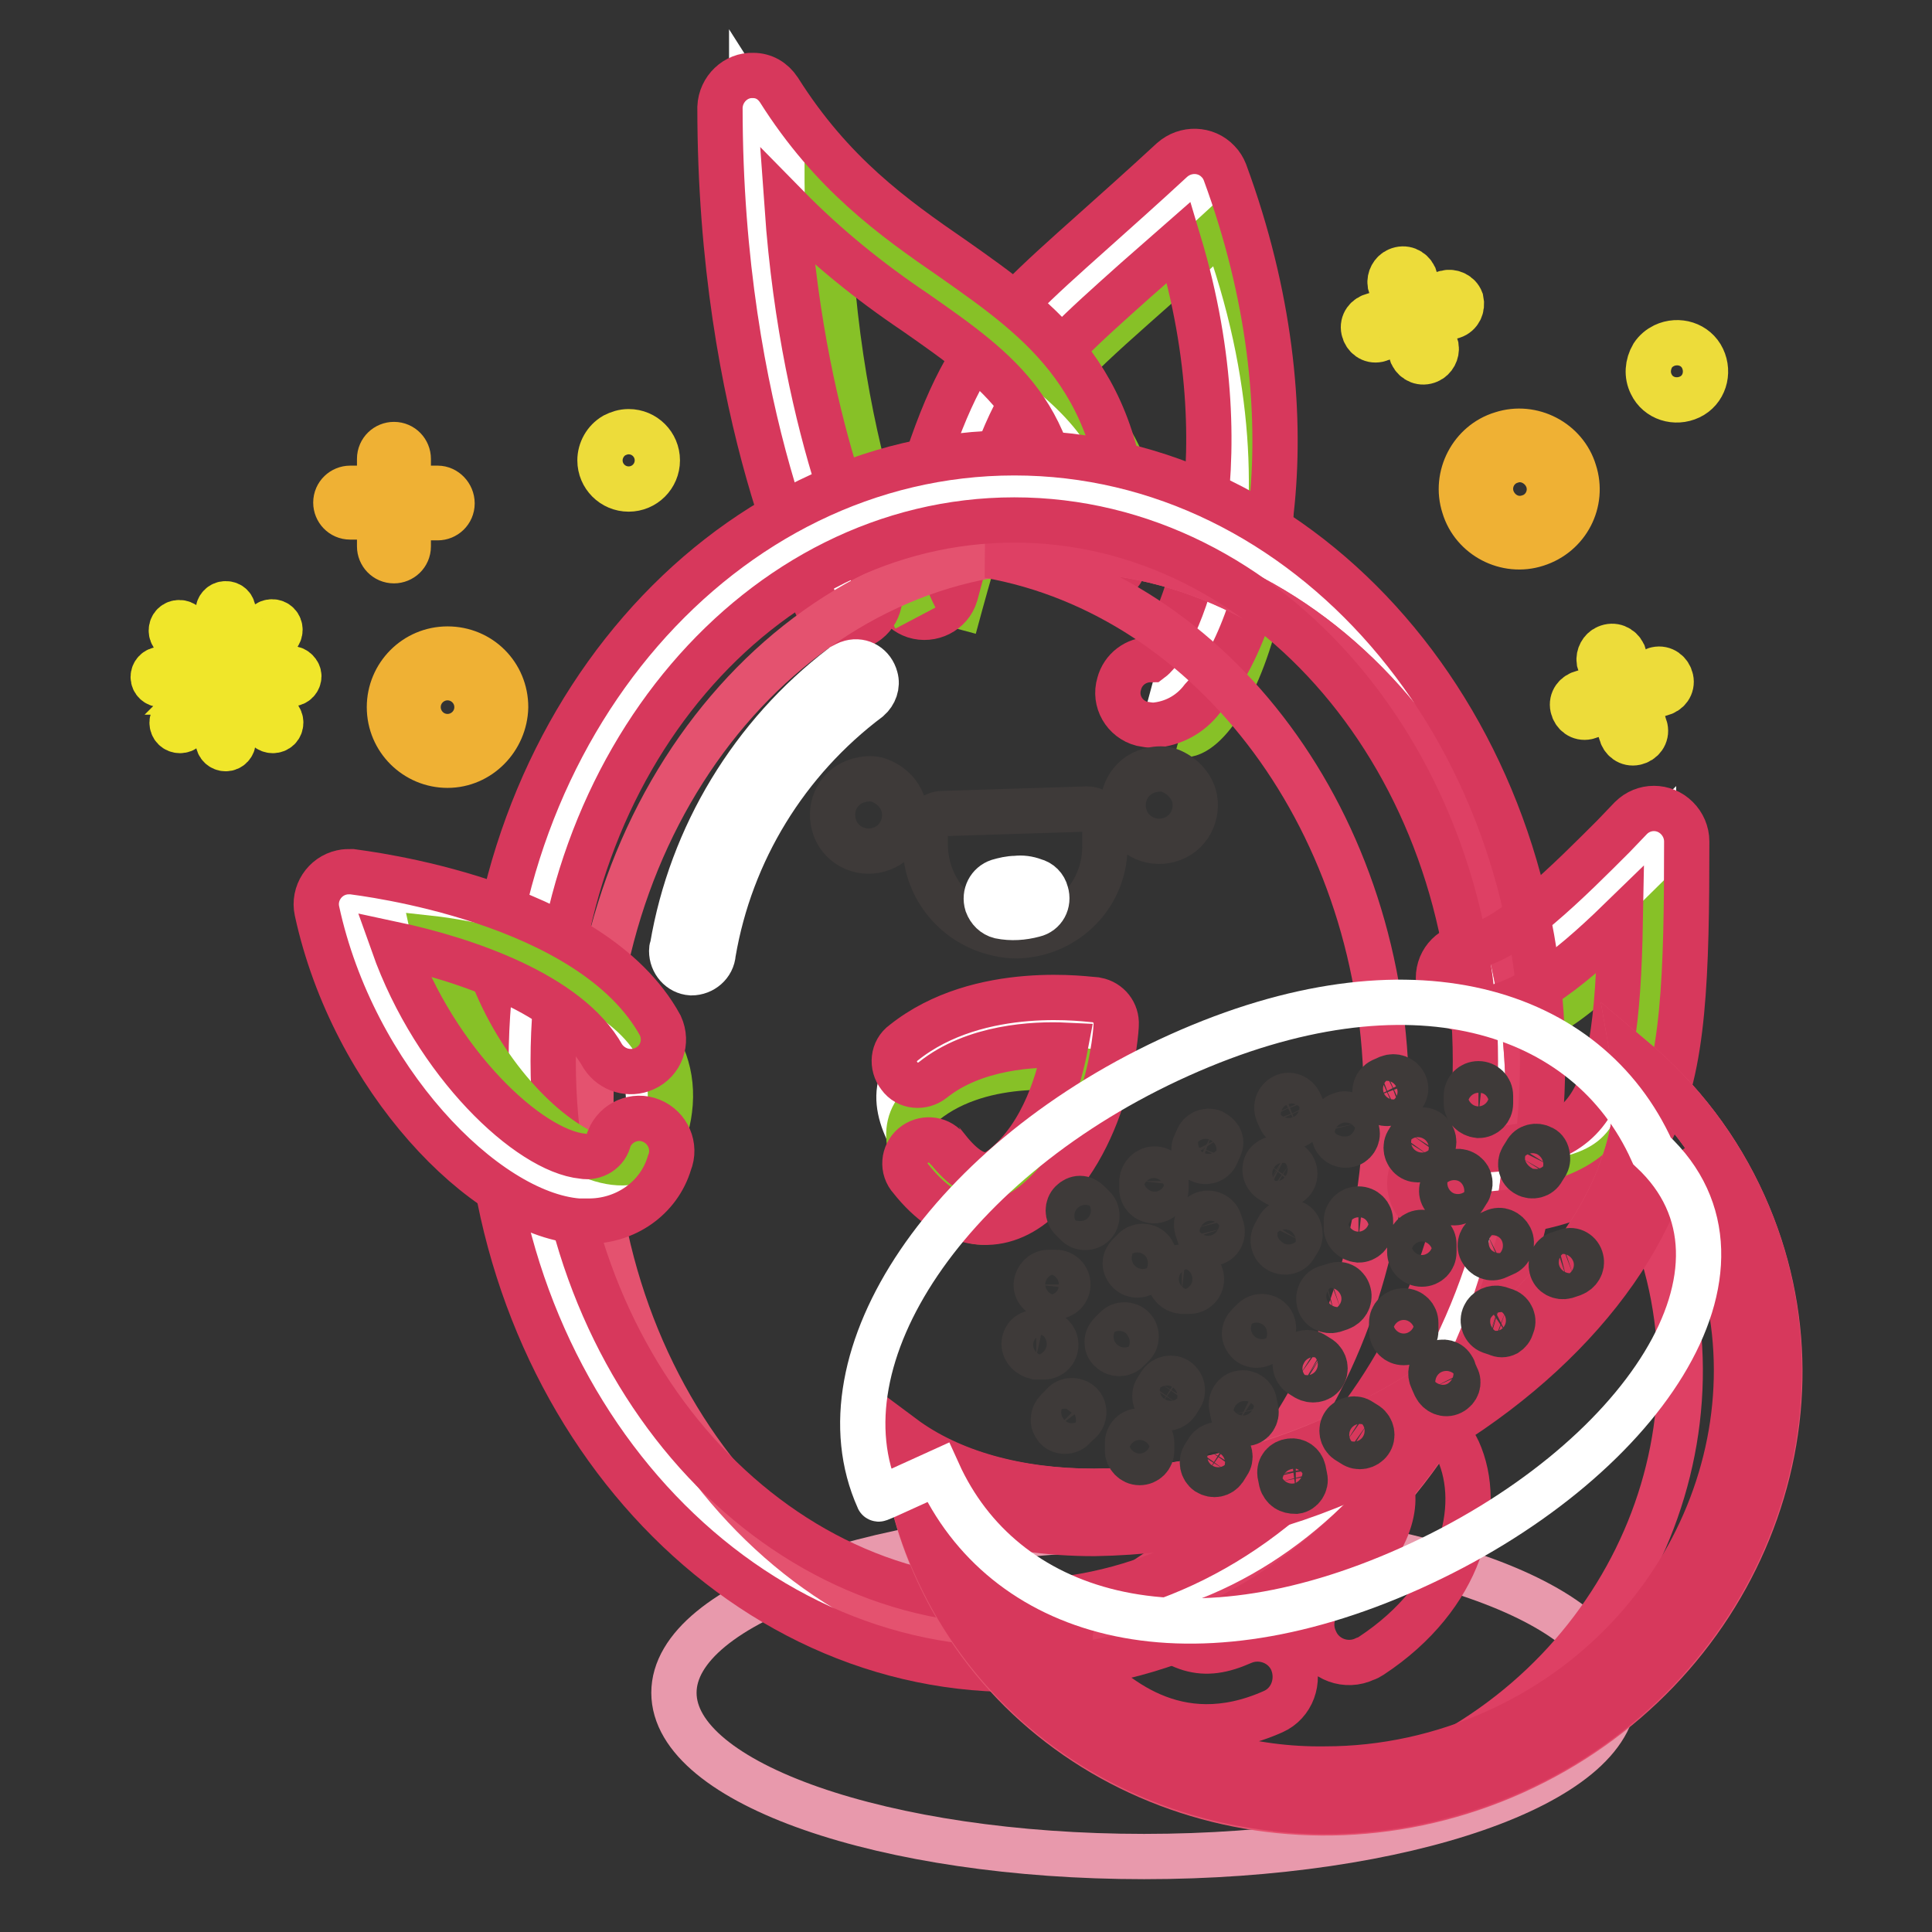
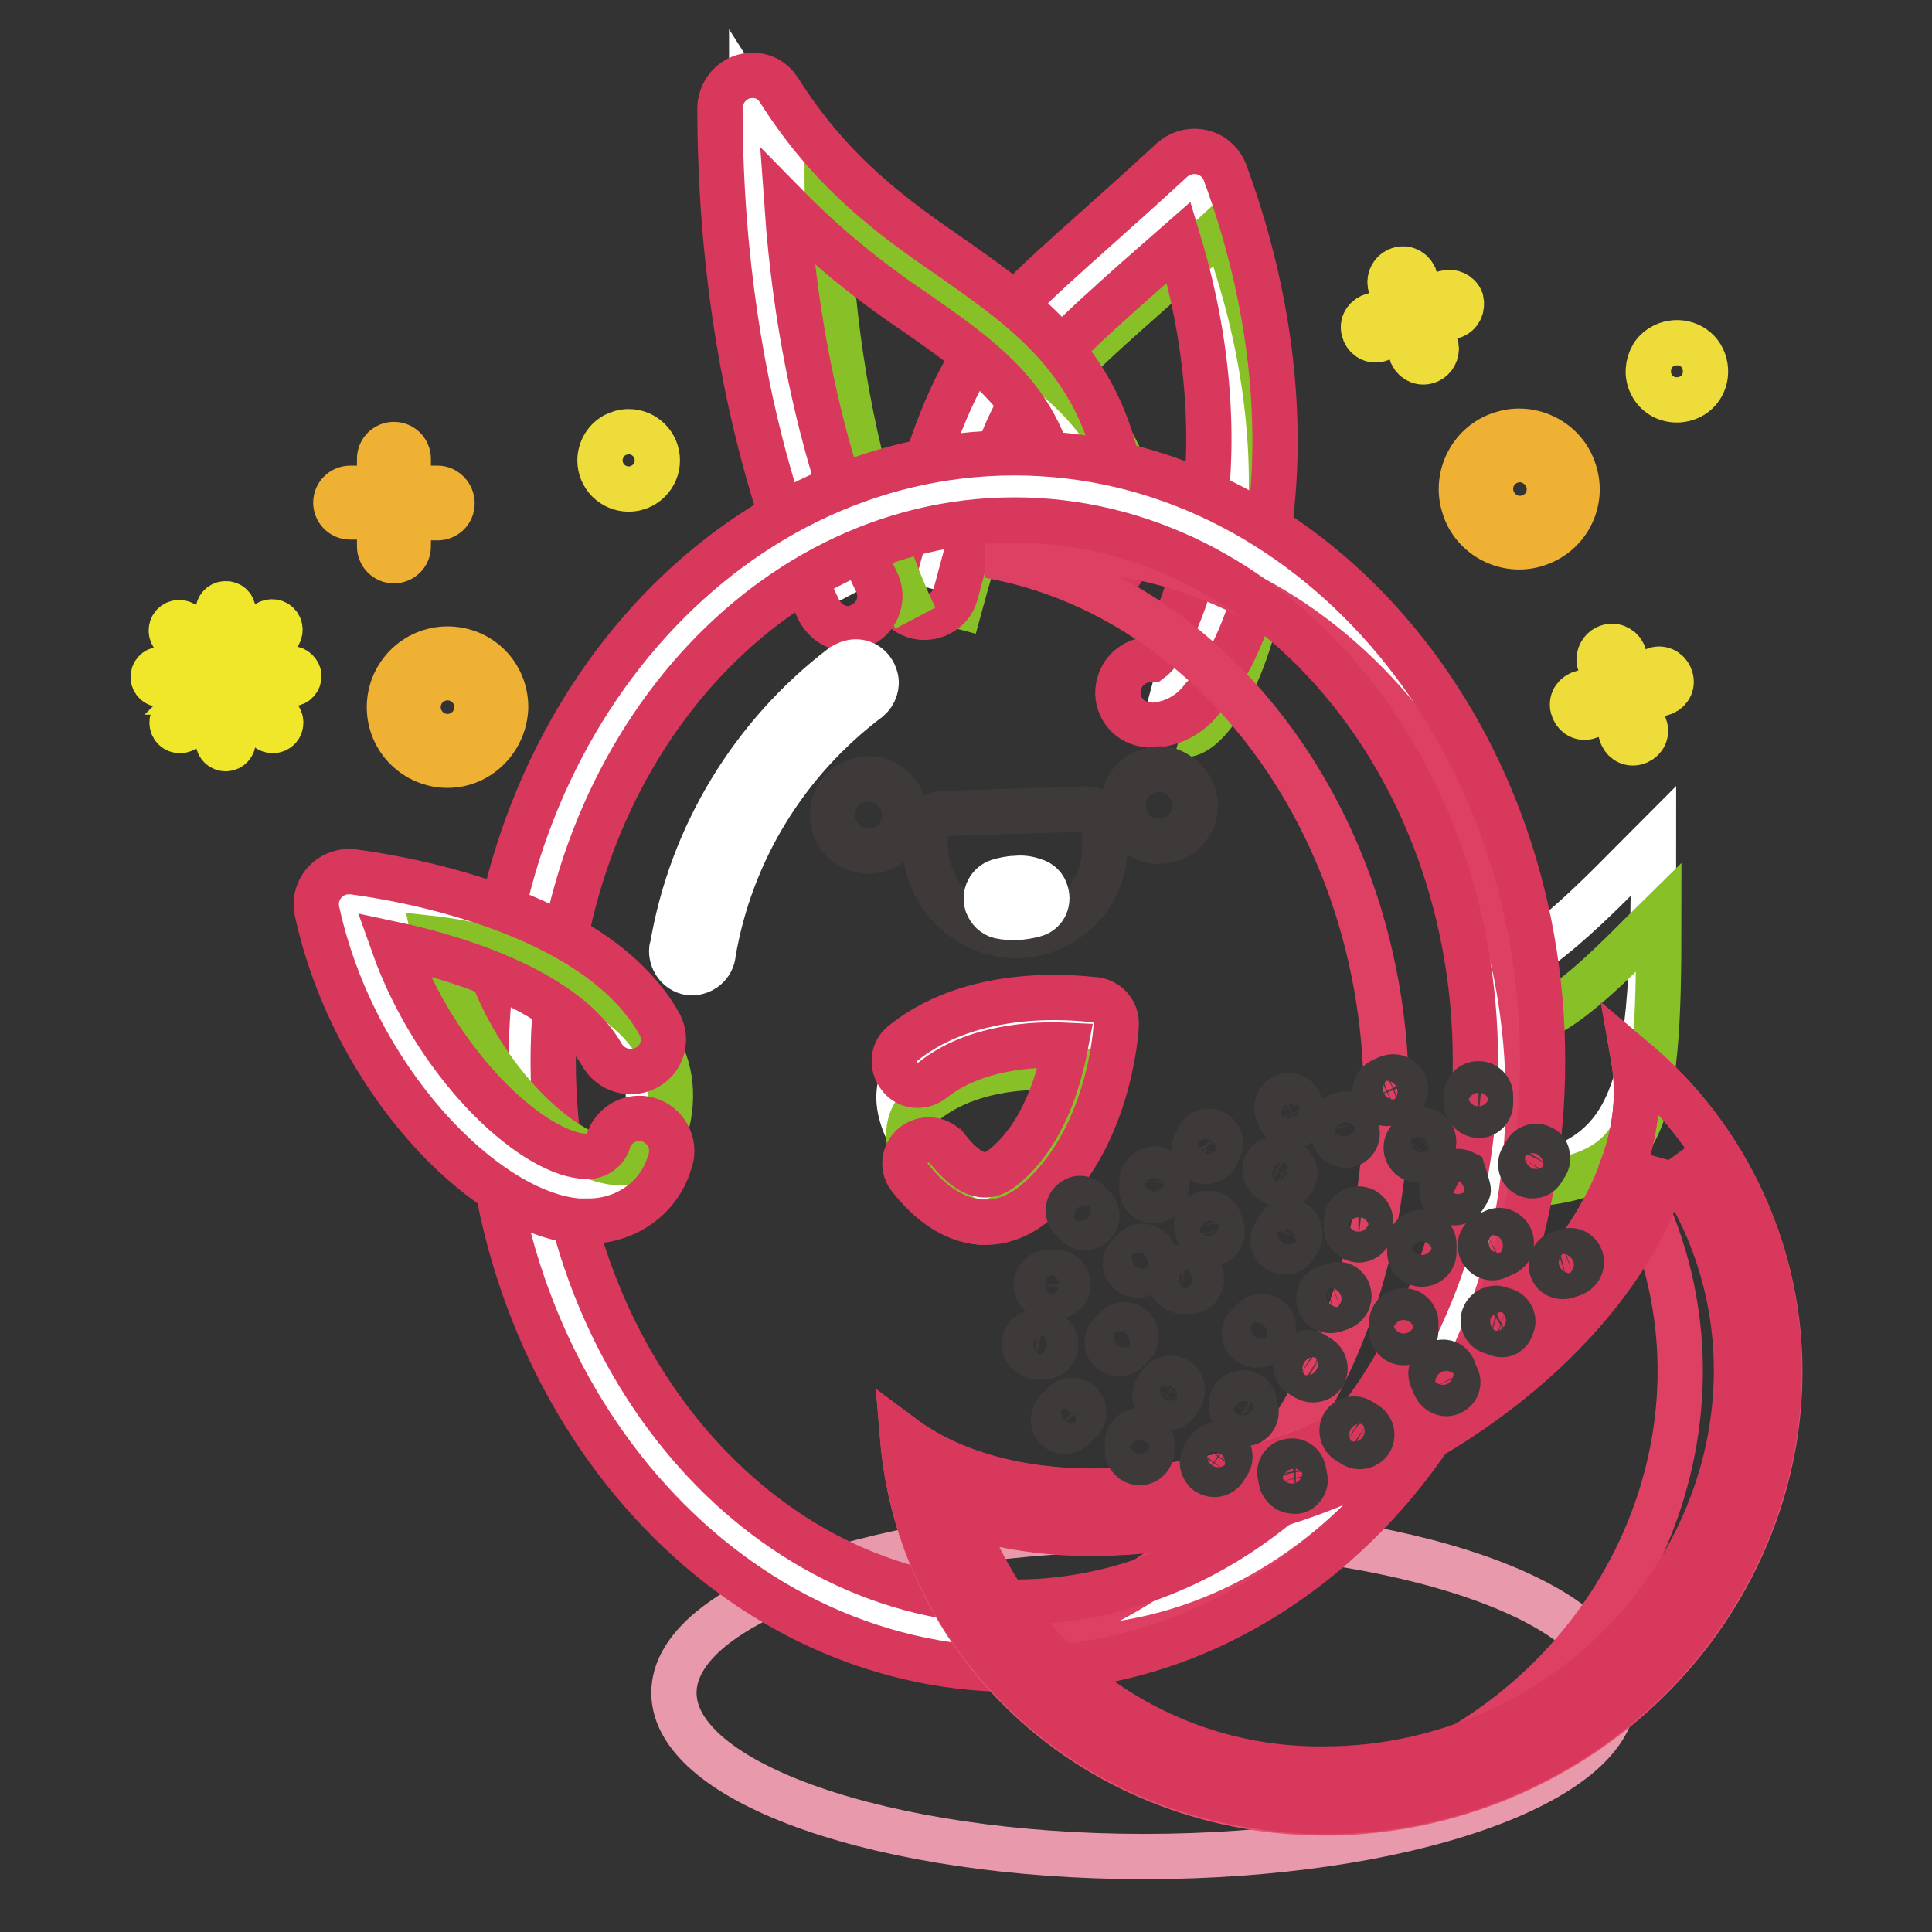
<svg xmlns="http://www.w3.org/2000/svg" version="1.1" x="0px" y="0px" viewBox="0 0 256 256" enable-background="new 0 0 256 256" xml:space="preserve">
  <rect x="0" y="0" width="256" height="256" fill="#333333" stroke="none" />
  <g>
    <path stroke-width="6" fill-opacity="0" stroke="#e899ac" d="M89.3,224.3c0,12,27.9,21.7,62.3,21.7s62.3-9.7,62.3-21.7s-27.9-21.7-62.3-21.7S89.3,212.3,89.3,224.3 L89.3,224.3z" />
    <path stroke-width="6" fill-opacity="0" stroke="#ffffff" d="M152.4,91.7c5.9,1.6,20.4-27.5,5.7-67.3c-25.2,23.3-26.8,19.8-35.8,53.3" />
    <path stroke-width="6" fill-opacity="0" stroke="#87c127" d="M156.4,97.3c5.9,1.6,20.4-27.5,5.7-67.3c-25.2,23.2-26.7,19.8-35.7,53.2" />
    <path stroke-width="6" fill-opacity="0" stroke="#d7385c" d="M152.9,96.1c-0.5,0-1.1-0.1-1.6-0.2c-2.3-0.6-3.7-3-3-5.3c0.5-1.9,2.2-3.2,4.2-3.2c4-3,12.8-25,3.7-55.3 l-5.7,5c-15.1,13.5-16.8,14.9-23.9,41.7c-0.7,2.3-3.2,3.5-5.4,2.8c-2.1-0.7-3.4-2.9-2.9-5c7.8-29.3,10.7-31.8,26.6-46 c2.9-2.6,6.4-5.7,10.4-9.4c1.8-1.6,4.5-1.5,6.1,0.2c0.4,0.4,0.7,0.9,0.9,1.4c12.1,32.8,5.6,60.6-3,69.8 C157.7,94.7,155.4,95.9,152.9,96.1z" />
    <path stroke-width="6" fill-opacity="0" stroke="#ffffff" d="M112.4,79c0,0-12.8-24.2-12.8-64.8c18.4,29,45.5,24.5,45.5,59.1" />
    <path stroke-width="6" fill-opacity="0" stroke="#87c127" d="M121.3,81.9c0,0-11.7-22.2-11.7-59.5c16.9,26.6,41.8,22.5,41.8,54.2" />
    <path stroke-width="6" fill-opacity="0" stroke="#d7385c" d="M112.4,83.3c-1.6,0-3-0.9-3.8-2.3c-0.5-1-13.2-25.6-13.2-66.8c0.1-2.4,2.1-4.3,4.4-4.2 c1.4,0,2.6,0.7,3.4,1.9c7,11.1,15.1,16.9,23.1,22.4c11.8,8.3,23,16.2,23,39c0,2.4-1.9,4.3-4.3,4.3c-2.4,0-4.3-1.9-4.3-4.3 c0-18.3-8.1-24-19.4-31.9c-6.1-4.1-11.8-8.7-17-14c2.2,31.1,11.7,49.4,11.8,49.6c1.1,2.1,0.3,4.7-1.9,5.8c0,0,0,0,0,0 C113.7,83.1,113.1,83.3,112.4,83.3L112.4,83.3z" />
    <path stroke-width="6" fill-opacity="0" stroke="#ffffff" d="M194.9,129.5c7.1,0,17.3-11.2,24.2-18.1c0,36.3-1.7,45.4-28.1,45.4" />
    <path stroke-width="6" fill-opacity="0" stroke="#87c127" d="M200.8,135.7c5.5,0,13.5-8.8,19-14.2c0,28.4-1.3,35.6-22,35.6" />
    <path stroke-width="6" fill-opacity="0" stroke="#ffffff" d="M68.8,140.6c0,42.1,29.3,76.2,65.5,76.2c36.2,0,65.6-34.1,65.6-76.2c0,0,0,0,0,0 c0-42.1-29.4-76.2-65.6-76.2C98.2,64.5,68.8,98.6,68.8,140.6L68.8,140.6z" />
-     <path stroke-width="6" fill-opacity="0" stroke="#e4526f" d="M78.3,145.7c0,40.2,27.8,72.9,62.1,72.9c34.3,0,62.1-32.6,62.1-72.9c0-40.3-27.8-72.9-62.1-72.9 C106.1,72.8,78.3,105.4,78.3,145.7z" />
    <path stroke-width="6" fill-opacity="0" stroke="#de4064" d="M140.4,72.8c-3.2,0-6.3,0.3-9.4,0.8c29.8,5.3,52.7,35.6,52.7,72c0,36.5-22.8,66.7-52.7,72 c3.1,0.6,6.3,0.8,9.4,0.8c34.3,0,62.1-32.6,62.1-72.9C202.5,105.4,174.7,72.8,140.4,72.8z" />
    <path stroke-width="6" fill-opacity="0" stroke="#d7385c" d="M134.4,221.2c-38.6,0-70-36.2-70-80.6S95.7,60,134.4,60c38.7,0,70,36.2,70,80.6S173.1,221.2,134.4,221.2z  M134.4,68.9c-33.7,0-61.1,32.2-61.1,71.7c0,39.5,27.4,71.7,61.1,71.7c33.7,0,61.1-32.2,61.1-71.7 C195.5,101.1,168.1,68.9,134.4,68.9L134.4,68.9z" />
    <path stroke-width="6" fill-opacity="0" stroke="#ffffff" d="M46.3,119.8c6.5,30.4,37.9,50.9,39.6,27.7C87.6,124.3,46.3,119.8,46.3,119.8z" />
    <path stroke-width="6" fill-opacity="0" stroke="#87c127" d="M57.6,124.4c5.1,23.9,29.8,40.1,31.2,21.8C90.1,128,57.6,124.4,57.6,124.4z" />
-     <path stroke-width="6" fill-opacity="0" stroke="#d7385c" d="M191.1,161.1c-2.4,0-4.3-1.9-4.3-4.3c0-2.4,1.9-4.3,4.3-4.3c0,0,0,0,0,0c19.3,0,23.1-3.1,23.6-30.6 c-7.3,7.1-13.7,12-19.8,12c-2.4,0-4.3-1.9-4.3-4.3c0-2.4,1.9-4.3,4.3-4.3l0,0c4.5,0,13.5-9.1,18.9-14.5l2.3-2.4 c1.7-1.7,4.4-1.7,6.1,0c0.8,0.8,1.3,1.9,1.3,3.1C223.5,146.7,222.2,161.1,191.1,161.1z" />
    <path stroke-width="6" fill-opacity="0" stroke="#ffffff" d="M134.8,157c9.1-7.3,9.8-21.5,9.8-21.5s-14-2.3-23.1,5c-4.4,3.6-2,9.2,1.5,13.6 C126.7,158.6,130.7,160.4,134.8,157z" />
    <path stroke-width="6" fill-opacity="0" stroke="#87c127" d="M134,160.4c7.9-6.4,8.6-18.7,8.6-18.7s-12.2-2-20.1,4.4c-3.8,3.1-1.8,8,1.3,11.9 C126.9,161.8,130.5,163.3,134,160.4z" />
    <path stroke-width="6" fill-opacity="0" stroke="#d7385c" d="M120.7,156.2c-1.2-1.3-1-3.3,0.3-4.4s3.3-1,4.4,0.3c0.1,0.1,0.1,0.2,0.2,0.2c4,5,6.2,3.2,7.3,2.4 c5.5-4.4,7.5-12,8.3-16.2c-4.2-0.2-12.1,0.2-17.6,4.6c-1.4,1.1-3.4,0.9-4.4-0.5c-1.1-1.4-0.9-3.4,0.5-4.4c10.1-8.1,25-5.7,25.6-5.7 c1.6,0.3,2.7,1.7,2.6,3.3c0,0.6-0.9,15.7-11,23.8C131.7,163.7,125.6,162.4,120.7,156.2z M77.8,161.8h-1.2 c-12.4-1-29.8-18.9-34.6-41.1c-0.5-2.3,1-4.6,3.3-5.1c0.4-0.1,0.9-0.1,1.3-0.1c1.3,0.2,31.8,3.7,40.9,20.4c1,2.2,0.1,4.7-2.1,5.7 c-2,0.9-4.3,0.2-5.5-1.6c-4.6-8.3-18.4-12.9-27.8-14.9c5.6,15.8,18,27.4,25.1,28.1c1.6,0.3,3.2-0.7,3.5-2.3 c0.9-2.2,3.4-3.3,5.6-2.4c2.2,0.9,3.3,3.4,2.4,5.6C87.3,158.8,82.8,161.9,77.8,161.8L77.8,161.8z" />
    <path stroke-width="6" fill-opacity="0" stroke="#3e3a39" d="M119.7,106.7c0.7,2.5-0.7,5.2-3.3,5.9c-2.5,0.7-5.2-0.7-5.9-3.3s0.7-5.2,3.3-5.9c0.8-0.2,1.6-0.3,2.4-0.1 C117.8,103.8,119.2,105,119.7,106.7z M158.2,105.4c0.7,2.5-0.7,5.2-3.3,5.9c-2.5,0.7-5.2-0.7-5.9-3.3c-0.7-2.5,0.7-5.2,3.3-5.9 c0.8-0.2,1.6-0.3,2.4-0.1C156.3,102.5,157.7,103.8,158.2,105.4z M132.2,123.7c-5.5-1.2-9.5-6-9.6-11.6v-1.9c0-1.3,1-2.4,2.3-2.4 c0,0,0,0,0,0l19.1-0.6c1.3,0,2.4,1,2.4,2.3c0,0,0,0,0,0v2.3c0.2,6.6-5,12-11.6,12.2C133.9,124,133,123.9,132.2,123.7z" />
    <path stroke-width="6" fill-opacity="0" stroke="#ffffff" d="M134.6,116.4c-0.8,0-1.6,0.2-2.3,0.4c-1.2,0.4-1.9,1.7-1.5,3c0.3,0.8,0.9,1.4,1.7,1.6 c1.5,0.3,3,0.2,4.5-0.2c1.3-0.3,2-1.6,1.6-2.9c-0.2-0.8-0.8-1.4-1.6-1.6C136.2,116.4,135.4,116.3,134.6,116.4z" />
    <path stroke-width="6" fill-opacity="0" stroke="#eddc3a" d="M218.8,50.9c0.9,1.9,3.2,2.6,5.1,1.7c1.9-0.9,2.6-3.2,1.7-5.1c-0.9-1.9-3.2-2.6-5.1-1.7 c-0.6,0.3-1.1,0.7-1.5,1.3C218.3,48.3,218.2,49.7,218.8,50.9z M191.6,38.8l-3.2,1l-1-3.2c-0.4-0.8-1.3-1.2-2.2-0.8 c-0.7,0.3-1.1,1.1-1,1.8l1,3.2l-3.2,1c-0.9,0.2-1.5,1-1.3,1.9c0.2,0.9,1,1.5,1.9,1.3c0.1,0,0.2-0.1,0.3-0.1l3.2-1.1l1,3.2 c0.4,0.8,1.3,1.2,2.2,0.8c0.7-0.3,1.1-1.1,1-1.8l-1-3.2l3.2-0.9c0.9-0.3,1.3-1.2,1.1-2.1C193.3,39,192.4,38.6,191.6,38.8 L191.6,38.8z M219.3,88.8l-3.2,1l-1-3.2c-0.4-0.8-1.3-1.2-2.2-0.8c-0.7,0.3-1.1,1.1-1,1.8l1,3.2l-3.2,1c-0.9,0.2-1.5,1-1.3,1.9 c0.2,0.9,1,1.5,1.9,1.3c0.1,0,0.2-0.1,0.3-0.1l3.2-1l1,3.2c0.2,0.9,1,1.5,1.9,1.3c0.9-0.2,1.5-1,1.3-1.9c0-0.1-0.1-0.2-0.1-0.3 l-1-3.3l3.2-1c0.9-0.2,1.5-1,1.3-1.9c-0.2-0.9-1-1.5-1.9-1.3C219.5,88.7,219.4,88.7,219.3,88.8L219.3,88.8z" />
    <path stroke-width="6" fill-opacity="0" stroke="#efb134" d="M203.6,72.1c-4,1.3-8.4-1-9.6-5c-1.3-4,1-8.4,5-9.6c4-1.3,8.4,1,9.6,5C209.9,66.5,207.7,70.8,203.6,72.1z  M200.2,61.1c-2,0.6-3.2,2.8-2.5,4.9c0.7,2,2.8,3.2,4.9,2.5c2-0.6,3.2-2.8,2.5-4.9C204.4,61.6,202.2,60.4,200.2,61.1 C200.2,61.1,200.2,61.1,200.2,61.1z" />
    <path stroke-width="6" fill-opacity="0" stroke="#eddc3a" d="M79.5,61c0,2.1,1.7,3.8,3.8,3.8c2.1,0,3.8-1.7,3.8-3.8c0-2.1-1.7-3.8-3.8-3.8c-0.7,0-1.3,0.2-1.9,0.5 C80.2,58.4,79.5,59.7,79.5,61z" />
    <path stroke-width="6" fill-opacity="0" stroke="#efb134" d="M58,64.7h-3.9v-3.9c0-1-0.8-1.9-1.9-1.9c-1,0-1.9,0.8-1.9,1.9v3.9h-3.9c-1,0-1.9,0.8-1.9,1.9 c0,1,0.8,1.9,1.9,1.9h3.9v3.9c0,1,0.8,1.9,1.9,1.9c1,0,1.9-0.8,1.9-1.9v-3.8H58c1,0,1.9-0.8,1.9-1.9C59.9,65.6,59,64.7,58,64.7 L58,64.7z M59.3,101.4c-4.2,0-7.7-3.4-7.7-7.7c0-4.2,3.4-7.7,7.7-7.7s7.7,3.4,7.7,7.7l0,0C66.9,97.9,63.5,101.4,59.3,101.4z  M59.3,89.8c-2.1,0-3.9,1.7-3.9,3.9c0,2.1,1.7,3.9,3.9,3.9c2.1,0,3.9-1.7,3.9-3.9l0,0C63.2,91.5,61.4,89.8,59.3,89.8z" />
    <path stroke-width="6" fill-opacity="0" stroke="#f0e62a" d="M24.5,82.8c-0.4-0.4-1.1-0.4-1.5,0c0,0,0,0,0,0c-0.4,0.4-0.4,1.1,0,1.5l3.4,3.4c0.4,0.4,1.1,0.4,1.5,0 c0.4-0.4,0.4-1.1,0-1.5c0,0,0,0,0,0L24.5,82.8z M33.5,91.7c-0.4-0.4-1.1-0.4-1.5,0c-0.4,0.4-0.4,1.1,0,1.5c0,0,0,0,0,0l3.4,3.3 c0.4,0.4,1.1,0.4,1.5,0c0.4-0.4,0.4-1.1,0-1.5l0,0L33.5,91.7z M32.7,87.9c0.3,0,0.5-0.1,0.7-0.3l3.4-3.4c0.4-0.4,0.4-1.1,0-1.5 c-0.4-0.4-1.1-0.4-1.5,0c0,0,0,0,0,0l-3.4,3.4c-0.4,0.4-0.4,1.1,0,1.5c0,0,0,0,0,0C32.1,87.9,32.4,88,32.7,87.9L32.7,87.9z  M26.5,91.7L23.1,95c-0.4,0.4-0.4,1.1,0,1.5c0.4,0.4,1.1,0.4,1.5,0l0,0l3.3-3.3c0.4-0.4,0.4-1.1,0-1.5s-1.1-0.4-1.5,0H26.5z  M27.1,89.7c0-0.6-0.5-1-1-1h-4.8c-0.6,0-1,0.5-1,1c0,0.6,0.5,1,1,1h4.6c0.6,0,1-0.4,1.1-1c0,0,0,0,0,0H27.1z M38.6,88.6h-4.8 c-0.6,0-1,0.5-1,1s0.5,1,1,1h4.8c0.6,0,1-0.5,1-1S39.1,88.6,38.6,88.6L38.6,88.6z M29.9,80c-0.6,0-1,0.5-1,1v4.7c0,0.6,0.5,1,1,1 c0.6,0,1-0.5,1-1V81C30.9,80.4,30.5,80,29.9,80z M29.9,92.5c-0.6,0-1,0.5-1,1v4.7c0,0.6,0.5,1,1,1c0.6,0,1-0.5,1-1l0,0v-4.7 C31,93,30.5,92.5,29.9,92.5C29.9,92.5,29.9,92.5,29.9,92.5z" />
-     <path stroke-width="6" fill-opacity="0" stroke="#d7385c" d="M180.9,219.8c-2.5,1.2-5.5,0.1-6.6-2.4c-1.1-2.3-0.3-5,1.9-6.4c7.7-5.1,9.3-11.7,7.9-14.7 c-1.1-2.5,0-5.5,2.5-6.6c0,0,0,0,0,0c2.5-1.1,5.5,0,6.6,2.5c0,0,0,0,0,0c3.4,7.5,0.5,19.3-11.5,27.2 C181.4,219.6,181.2,219.7,180.9,219.8L180.9,219.8z M168.7,226.8c-13,5.8-21.4-2.4-25.4-6.3c-2-1.9-2-5.1-0.1-7.1 c1.9-2,5.1-2,7.1-0.1c5.8,5.7,9.1,6.6,14.3,4.3c2.5-1.1,5.5,0,6.6,2.5C172.3,222.7,171.2,225.7,168.7,226.8L168.7,226.8z" />
    <path stroke-width="6" fill-opacity="0" stroke="#e4526f" d="M216.5,140.4c3,17-13,38.1-38.6,49.7c-22.6,10.1-45.7,9.8-58.3,0.4c0.5,6,2,11.9,4.5,17.4 c12.7,28.2,46.9,40.2,76.5,26.9c29.5-13.3,43.2-46.9,30.5-75.1C227.7,152.1,222.7,145.6,216.5,140.4L216.5,140.4z" />
    <path stroke-width="6" fill-opacity="0" stroke="#de4064" d="M231,159.6c-3.3-7.4-8.3-14-14.5-19.2c0.7,4.7,0.3,9.5-1.4,13.9c1,1.7,1.9,3.5,2.8,5.3 c12.7,28.2-1,61.8-30.5,75.1c-5.8,2.6-12,4.3-18.4,5c10.8,1.2,21.7-0.5,31.6-5C230,221.4,243.7,187.7,231,159.6z" />
    <path stroke-width="6" fill-opacity="0" stroke="#d7385c" d="M221.1,153.7c1.9,2.6,3.5,5.3,4.8,8.2c11.3,25.3-1,55.6-27.7,67.6c-7.1,3.2-14.8,4.9-22.6,4.9 c-19.8,0.3-37.9-11.1-46.3-29c-0.7-1.6-1.3-3.1-1.9-4.8c5.7,1.8,11.6,2.6,17.6,2.6c12.2-0.2,24.2-2.9,35.2-8 C201.4,185.6,216.8,169.6,221.1,153.7 M216.5,140.4c3,17-13,38.1-38.6,49.7c-10.3,4.8-21.5,7.4-32.9,7.5c-10.2,0-19.1-2.5-25.4-7.2 c0.5,6,2,11.9,4.5,17.3c9.2,20.4,29.6,32.3,51.4,32.3c8.6,0,17.1-1.9,25-5.4c29.5-13.2,43.2-46.9,30.5-75.1 C227.6,152.1,222.7,145.6,216.5,140.4L216.5,140.4z" />
-     <path stroke-width="6" fill-opacity="0" stroke="#ffffff" d="M124.3,195.1c8.5,18.8,32.1,26.4,62.6,12.7s48.3-40.1,32-55.3c-8.5-18.8-32.1-26.4-62.6-12.7 c-30.5,13.7-48.3,40.1-39.9,58.8C116.4,198.7,116.4,198.7,124.3,195.1z" />
-     <path stroke-width="6" fill-opacity="0" stroke="#3e3a39" d="M199.6,176.7c-0.4,0.2-0.8,0.2-1.2,0l-0.9-0.3c-0.8-0.3-1.2-1.3-0.8-2.1c0.3-0.7,1.2-1.1,1.9-0.9l0.9,0.3 c0.8,0.3,1.2,1.3,0.8,2C200.2,176.2,199.9,176.5,199.6,176.7L199.6,176.7z M199.3,166.1l-0.9,0.4c-0.8,0.4-1.7,0-2.1-0.8 c-0.4-0.8,0-1.7,0.8-2.1l0,0l0.9-0.4c0.8-0.4,1.7,0,2.1,0.8S200.1,165.8,199.3,166.1L199.3,166.1z M192.3,184.5 c-0.8,0.4-1.7,0-2.1-0.8c0,0,0,0,0,0l-0.4-0.9c-0.4-0.8-0.2-1.7,0.6-2.1c0.8-0.4,1.7-0.2,2.1,0.6c0.1,0.1,0.1,0.2,0.1,0.3l0.4,0.9 C193.4,183.2,193.1,184.1,192.3,184.5L192.3,184.5z M178.9,147.9c0.3,0.2,0.6,0.6,0.7,1l0.2,1c0.2,0.8-0.4,1.7-1.2,1.8 c-0.8,0.2-1.7-0.4-1.8-1.2l0,0l-0.2-1c-0.2-0.8,0.4-1.7,1.2-1.8C178.1,147.5,178.6,147.6,178.9,147.9L178.9,147.9z M170.1,153.7 l0.8,0.5c0.7,0.5,0.9,1.5,0.4,2.2c-0.5,0.7-1.5,0.9-2.2,0.4l-0.8-0.5c-0.7-0.5-0.9-1.5-0.4-2.2 C168.4,153.5,169.3,153.3,170.1,153.7z M189.3,150c0.7,0.5,0.9,1.5,0.4,2.2l-0.5,0.8c-0.5,0.7-1.5,0.9-2.2,0.4 c-0.7-0.5-0.9-1.5-0.4-2.2l0.5-0.8C187.6,149.7,188.6,149.5,189.3,150z M161.6,150.8c0.2,0.4,0.2,0.8,0,1.2l-0.4,0.9 c-0.3,0.8-1.2,1.2-2,0.9c-0.8-0.3-1.2-1.2-0.9-2l0.4-0.9c0.3-0.8,1.2-1.2,2-0.9C161.1,150.2,161.4,150.5,161.6,150.8L161.6,150.8z  M172.2,146.1l0.4,0.9c0.3,0.8,0,1.7-0.8,2.1c-0.8,0.3-1.7,0-2.1-0.8l-0.4-0.9c-0.3-0.8,0-1.7,0.8-2.1 C170.9,144.9,171.8,145.3,172.2,146.1z M186.1,143.6c0.4,0.8,0,1.7-0.8,2.1c0,0,0,0,0,0l-0.9,0.4c-0.8,0.3-1.7,0-2.1-0.8 c-0.3-0.8,0-1.7,0.8-2.1l0.9-0.4C184.8,142.5,185.7,142.8,186.1,143.6L186.1,143.6z M172.2,163.1c0.1,0.4,0.1,0.8-0.1,1.2l-0.5,0.8 c-0.4,0.8-1.4,1-2.1,0.6c-0.8-0.4-1-1.4-0.6-2.1l0.5-0.9c0.4-0.8,1.4-1,2.1-0.6C171.8,162.2,172.1,162.6,172.2,163.1L172.2,163.1z  M161.6,161.9l0.3,0.9c0.2,0.8-0.2,1.7-1.1,1.9c-0.8,0.2-1.7-0.2-1.9-1.1l-0.3-0.9c-0.2-0.8,0.2-1.7,1.1-1.9 C160.5,160.6,161.4,161.1,161.6,161.9z M178.7,171.4c0.2,0.8-0.3,1.6-1.1,1.9l-0.9,0.3c-0.8,0.2-1.7-0.2-1.9-1.1 c-0.2-0.8,0.2-1.7,1.1-1.9l1-0.3C177.7,170,178.5,170.5,178.7,171.4L178.7,171.4z M205,153c0.1,0.4,0.1,0.8-0.1,1.2l-0.5,0.8 c-0.4,0.8-1.4,1-2.1,0.6c-0.8-0.4-1-1.4-0.6-2.1l0,0l0.5-0.8c0.4-0.8,1.4-1,2.1-0.6C204.6,152.2,204.9,152.5,205,153z M194.5,157.8 l-0.5,0.8c-0.5,0.8-1.4,1-2.2,0.5c-0.8-0.5-1-1.4-0.5-2.2l0.5-0.8c0.4-0.8,1.3-1.1,2.1-0.7c0.8,0.4,1.1,1.3,0.7,2.1 C194.6,157.6,194.6,157.7,194.5,157.8L194.5,157.8z M209.5,166.9c0.2,0.8-0.3,1.6-1.1,1.9l-0.9,0.3c-0.8,0.2-1.7-0.2-1.9-1.1 c-0.2-0.8,0.2-1.7,1.1-1.9l0.9-0.3C208.4,165.5,209.3,166,209.5,166.9C209.5,166.9,209.5,166.9,209.5,166.9L209.5,166.9z  M170.5,197.3c-0.3-0.2-0.6-0.6-0.7-1l-0.2-1c-0.1-0.9,0.5-1.6,1.4-1.7c0.8-0.1,1.5,0.4,1.7,1.2l0.2,1c0.2,0.8-0.4,1.7-1.2,1.8 C171.2,197.6,170.8,197.5,170.5,197.3L170.5,197.3z M179.3,191.4l-0.8-0.5c-0.7-0.5-0.9-1.5-0.4-2.2c0.5-0.7,1.5-0.9,2.2-0.4 l0.8,0.5c0.7,0.5,0.9,1.5,0.4,2.2C181,191.7,180,191.9,179.3,191.4z M160,195.1c-0.7-0.5-0.9-1.5-0.4-2.2l0.5-0.8 c0.5-0.7,1.5-0.9,2.2-0.4c0.7,0.5,0.9,1.5,0.4,2.2l0,0l-0.5,0.8C161.7,195.4,160.8,195.6,160,195.1C160,195.1,160,195.1,160,195.1z  M164.1,188.4c-0.3-0.2-0.6-0.6-0.7-1l-0.2-1c-0.2-0.8,0.4-1.7,1.2-1.8c0.8-0.2,1.7,0.4,1.8,1.2l0.2,1c0.2,0.8-0.4,1.7-1.2,1.8 C164.9,188.7,164.5,188.6,164.1,188.4L164.1,188.4z M173.1,182.6l-0.8-0.5c-0.7-0.5-0.9-1.5-0.4-2.2c0.5-0.7,1.5-0.9,2.2-0.4 l0.8,0.5c0.7,0.5,0.9,1.5,0.4,2.2S173.8,183,173.1,182.6z M153.7,186.3c-0.7-0.5-0.9-1.5-0.4-2.2l0.5-0.8c0.5-0.7,1.5-0.9,2.2-0.4 c0.7,0.5,0.9,1.5,0.4,2.2l-0.5,0.8C155.4,186.6,154.5,186.8,153.7,186.3C153.7,186.3,153.7,186.3,153.7,186.3z M164.9,176.7 c0-0.4,0.2-0.8,0.5-1.1l0.7-0.7c0.6-0.6,1.6-0.6,2.2,0c0.6,0.6,0.6,1.6,0,2.2l0,0l-0.7,0.7c-0.6,0.6-1.6,0.6-2.2,0 C165.1,177.5,164.9,177.1,164.9,176.7L164.9,176.7z M146.7,177.8c0-0.4,0.2-0.8,0.5-1.1l0.7-0.7c0.6-0.6,1.6-0.6,2.2,0 c0.6,0.6,0.6,1.6,0,2.2l-0.7,0.7c-0.6,0.6-1.6,0.6-2.2,0C146.8,178.6,146.7,178.2,146.7,177.8z M149.1,167.4c0-0.4,0.2-0.8,0.5-1.1 l0.7-0.7c0.6-0.6,1.6-0.6,2.2,0c0.6,0.6,0.6,1.6,0,2.2l0,0l-0.7,0.7c-0.6,0.6-1.6,0.6-2.2,0C149.3,168.2,149.1,167.8,149.1,167.4 L149.1,167.4z M178.4,162.7v-0.9c0-0.9,0.7-1.6,1.6-1.6c0.9,0,1.6,0.7,1.6,1.6v0.9c0,0.9-0.7,1.6-1.6,1.6 C179.1,164.2,178.4,163.5,178.4,162.7z M186.8,165.9v-1c0-0.9,0.7-1.6,1.6-1.6c0.9,0,1.6,0.7,1.6,1.6v1c0,0.9-0.7,1.6-1.6,1.6 C187.5,167.5,186.8,166.8,186.8,165.9z M194.3,146.2v-1c0-0.9,0.7-1.6,1.6-1.6c0.9,0,1.6,0.7,1.6,1.6v1c0,0.9-0.7,1.6-1.6,1.6 C195,147.7,194.3,147,194.3,146.2z M184.4,176.3v-1c0-0.9,0.7-1.6,1.6-1.6s1.6,0.7,1.6,1.6v1c0,0.9-0.7,1.6-1.6,1.6 S184.4,177.2,184.4,176.3z M155,169.5c0-0.9,0.7-1.6,1.6-1.6h1c0.9,0,1.6,0.7,1.6,1.6c0,0.9-0.7,1.6-1.6,1.6l0,0h-1 C155.7,171,155,170.3,155,169.5z M139.6,188c0-0.4,0.2-0.8,0.5-1.1l0.7-0.7c0.5-0.7,1.5-0.8,2.2-0.3c0.7,0.5,0.8,1.5,0.3,2.2 c-0.1,0.1-0.2,0.3-0.4,0.4l-0.7,0.7c-0.6,0.6-1.6,0.6-2.2,0C139.7,188.8,139.5,188.4,139.6,188L139.6,188z M149.4,192.2v-1 c0-0.9,0.7-1.6,1.6-1.6s1.6,0.7,1.6,1.6v1c0,0.9-0.7,1.6-1.6,1.6S149.4,193,149.4,192.2L149.4,192.2z M135.7,178.1 c0-0.9,0.7-1.6,1.6-1.5l0,0h1c0.9,0,1.6,0.7,1.6,1.6s-0.7,1.6-1.6,1.6h-1C136.4,179.6,135.7,178.9,135.7,178.1z M143.1,158.8 c0.4,0,0.8,0.2,1.1,0.5l0.7,0.7c0.6,0.6,0.6,1.6,0,2.2c-0.6,0.6-1.6,0.6-2.2,0l-0.7-0.7c-0.6-0.6-0.6-1.6,0-2.2 C142.3,159,142.7,158.8,143.1,158.8L143.1,158.8z M138.9,168.6h1c0.9,0,1.6,0.7,1.6,1.6c0,0.9-0.7,1.6-1.6,1.6h-1 c-0.9,0-1.6-0.7-1.6-1.6C137.4,169.3,138.1,168.6,138.9,168.6z M153,154.9c0.9,0,1.6,0.7,1.5,1.6l0,0v1c0,0.9-0.7,1.6-1.6,1.6 c-0.9,0-1.6-0.7-1.6-1.6v-1C151.4,155.6,152.1,154.9,153,154.9C153,154.9,153,154.9,153,154.9z" />
+     <path stroke-width="6" fill-opacity="0" stroke="#3e3a39" d="M199.6,176.7c-0.4,0.2-0.8,0.2-1.2,0l-0.9-0.3c-0.8-0.3-1.2-1.3-0.8-2.1c0.3-0.7,1.2-1.1,1.9-0.9l0.9,0.3 c0.8,0.3,1.2,1.3,0.8,2C200.2,176.2,199.9,176.5,199.6,176.7L199.6,176.7z M199.3,166.1l-0.9,0.4c-0.8,0.4-1.7,0-2.1-0.8 c-0.4-0.8,0-1.7,0.8-2.1l0,0l0.9-0.4c0.8-0.4,1.7,0,2.1,0.8S200.1,165.8,199.3,166.1L199.3,166.1z M192.3,184.5 c-0.8,0.4-1.7,0-2.1-0.8c0,0,0,0,0,0l-0.4-0.9c-0.4-0.8-0.2-1.7,0.6-2.1c0.8-0.4,1.7-0.2,2.1,0.6c0.1,0.1,0.1,0.2,0.1,0.3l0.4,0.9 C193.4,183.2,193.1,184.1,192.3,184.5L192.3,184.5z M178.9,147.9c0.3,0.2,0.6,0.6,0.7,1l0.2,1c0.2,0.8-0.4,1.7-1.2,1.8 c-0.8,0.2-1.7-0.4-1.8-1.2l0,0l-0.2-1c-0.2-0.8,0.4-1.7,1.2-1.8C178.1,147.5,178.6,147.6,178.9,147.9L178.9,147.9z M170.1,153.7 l0.8,0.5c0.7,0.5,0.9,1.5,0.4,2.2c-0.5,0.7-1.5,0.9-2.2,0.4l-0.8-0.5c-0.7-0.5-0.9-1.5-0.4-2.2 C168.4,153.5,169.3,153.3,170.1,153.7z M189.3,150c0.7,0.5,0.9,1.5,0.4,2.2l-0.5,0.8c-0.5,0.7-1.5,0.9-2.2,0.4 c-0.7-0.5-0.9-1.5-0.4-2.2l0.5-0.8C187.6,149.7,188.6,149.5,189.3,150z M161.6,150.8c0.2,0.4,0.2,0.8,0,1.2l-0.4,0.9 c-0.3,0.8-1.2,1.2-2,0.9c-0.8-0.3-1.2-1.2-0.9-2l0.4-0.9c0.3-0.8,1.2-1.2,2-0.9C161.1,150.2,161.4,150.5,161.6,150.8L161.6,150.8z  M172.2,146.1l0.4,0.9c0.3,0.8,0,1.7-0.8,2.1c-0.8,0.3-1.7,0-2.1-0.8l-0.4-0.9c-0.3-0.8,0-1.7,0.8-2.1 C170.9,144.9,171.8,145.3,172.2,146.1z M186.1,143.6c0.4,0.8,0,1.7-0.8,2.1c0,0,0,0,0,0l-0.9,0.4c-0.8,0.3-1.7,0-2.1-0.8 c-0.3-0.8,0-1.7,0.8-2.1l0.9-0.4C184.8,142.5,185.7,142.8,186.1,143.6L186.1,143.6z M172.2,163.1c0.1,0.4,0.1,0.8-0.1,1.2l-0.5,0.8 c-0.4,0.8-1.4,1-2.1,0.6c-0.8-0.4-1-1.4-0.6-2.1l0.5-0.9c0.4-0.8,1.4-1,2.1-0.6C171.8,162.2,172.1,162.6,172.2,163.1L172.2,163.1z  M161.6,161.9l0.3,0.9c0.2,0.8-0.2,1.7-1.1,1.9c-0.8,0.2-1.7-0.2-1.9-1.1l-0.3-0.9c-0.2-0.8,0.2-1.7,1.1-1.9 C160.5,160.6,161.4,161.1,161.6,161.9z M178.7,171.4c0.2,0.8-0.3,1.6-1.1,1.9l-0.9,0.3c-0.8,0.2-1.7-0.2-1.9-1.1 c-0.2-0.8,0.2-1.7,1.1-1.9l1-0.3C177.7,170,178.5,170.5,178.7,171.4L178.7,171.4z M205,153c0.1,0.4,0.1,0.8-0.1,1.2l-0.5,0.8 c-0.4,0.8-1.4,1-2.1,0.6c-0.8-0.4-1-1.4-0.6-2.1l0,0l0.5-0.8c0.4-0.8,1.4-1,2.1-0.6C204.6,152.2,204.9,152.5,205,153z M194.5,157.8 l-0.5,0.8c-0.5,0.8-1.4,1-2.2,0.5c-0.8-0.5-1-1.4-0.5-2.2l0.5-0.8c0.4-0.8,1.3-1.1,2.1-0.7C194.6,157.6,194.6,157.7,194.5,157.8L194.5,157.8z M209.5,166.9c0.2,0.8-0.3,1.6-1.1,1.9l-0.9,0.3c-0.8,0.2-1.7-0.2-1.9-1.1 c-0.2-0.8,0.2-1.7,1.1-1.9l0.9-0.3C208.4,165.5,209.3,166,209.5,166.9C209.5,166.9,209.5,166.9,209.5,166.9L209.5,166.9z  M170.5,197.3c-0.3-0.2-0.6-0.6-0.7-1l-0.2-1c-0.1-0.9,0.5-1.6,1.4-1.7c0.8-0.1,1.5,0.4,1.7,1.2l0.2,1c0.2,0.8-0.4,1.7-1.2,1.8 C171.2,197.6,170.8,197.5,170.5,197.3L170.5,197.3z M179.3,191.4l-0.8-0.5c-0.7-0.5-0.9-1.5-0.4-2.2c0.5-0.7,1.5-0.9,2.2-0.4 l0.8,0.5c0.7,0.5,0.9,1.5,0.4,2.2C181,191.7,180,191.9,179.3,191.4z M160,195.1c-0.7-0.5-0.9-1.5-0.4-2.2l0.5-0.8 c0.5-0.7,1.5-0.9,2.2-0.4c0.7,0.5,0.9,1.5,0.4,2.2l0,0l-0.5,0.8C161.7,195.4,160.8,195.6,160,195.1C160,195.1,160,195.1,160,195.1z  M164.1,188.4c-0.3-0.2-0.6-0.6-0.7-1l-0.2-1c-0.2-0.8,0.4-1.7,1.2-1.8c0.8-0.2,1.7,0.4,1.8,1.2l0.2,1c0.2,0.8-0.4,1.7-1.2,1.8 C164.9,188.7,164.5,188.6,164.1,188.4L164.1,188.4z M173.1,182.6l-0.8-0.5c-0.7-0.5-0.9-1.5-0.4-2.2c0.5-0.7,1.5-0.9,2.2-0.4 l0.8,0.5c0.7,0.5,0.9,1.5,0.4,2.2S173.8,183,173.1,182.6z M153.7,186.3c-0.7-0.5-0.9-1.5-0.4-2.2l0.5-0.8c0.5-0.7,1.5-0.9,2.2-0.4 c0.7,0.5,0.9,1.5,0.4,2.2l-0.5,0.8C155.4,186.6,154.5,186.8,153.7,186.3C153.7,186.3,153.7,186.3,153.7,186.3z M164.9,176.7 c0-0.4,0.2-0.8,0.5-1.1l0.7-0.7c0.6-0.6,1.6-0.6,2.2,0c0.6,0.6,0.6,1.6,0,2.2l0,0l-0.7,0.7c-0.6,0.6-1.6,0.6-2.2,0 C165.1,177.5,164.9,177.1,164.9,176.7L164.9,176.7z M146.7,177.8c0-0.4,0.2-0.8,0.5-1.1l0.7-0.7c0.6-0.6,1.6-0.6,2.2,0 c0.6,0.6,0.6,1.6,0,2.2l-0.7,0.7c-0.6,0.6-1.6,0.6-2.2,0C146.8,178.6,146.7,178.2,146.7,177.8z M149.1,167.4c0-0.4,0.2-0.8,0.5-1.1 l0.7-0.7c0.6-0.6,1.6-0.6,2.2,0c0.6,0.6,0.6,1.6,0,2.2l0,0l-0.7,0.7c-0.6,0.6-1.6,0.6-2.2,0C149.3,168.2,149.1,167.8,149.1,167.4 L149.1,167.4z M178.4,162.7v-0.9c0-0.9,0.7-1.6,1.6-1.6c0.9,0,1.6,0.7,1.6,1.6v0.9c0,0.9-0.7,1.6-1.6,1.6 C179.1,164.2,178.4,163.5,178.4,162.7z M186.8,165.9v-1c0-0.9,0.7-1.6,1.6-1.6c0.9,0,1.6,0.7,1.6,1.6v1c0,0.9-0.7,1.6-1.6,1.6 C187.5,167.5,186.8,166.8,186.8,165.9z M194.3,146.2v-1c0-0.9,0.7-1.6,1.6-1.6c0.9,0,1.6,0.7,1.6,1.6v1c0,0.9-0.7,1.6-1.6,1.6 C195,147.7,194.3,147,194.3,146.2z M184.4,176.3v-1c0-0.9,0.7-1.6,1.6-1.6s1.6,0.7,1.6,1.6v1c0,0.9-0.7,1.6-1.6,1.6 S184.4,177.2,184.4,176.3z M155,169.5c0-0.9,0.7-1.6,1.6-1.6h1c0.9,0,1.6,0.7,1.6,1.6c0,0.9-0.7,1.6-1.6,1.6l0,0h-1 C155.7,171,155,170.3,155,169.5z M139.6,188c0-0.4,0.2-0.8,0.5-1.1l0.7-0.7c0.5-0.7,1.5-0.8,2.2-0.3c0.7,0.5,0.8,1.5,0.3,2.2 c-0.1,0.1-0.2,0.3-0.4,0.4l-0.7,0.7c-0.6,0.6-1.6,0.6-2.2,0C139.7,188.8,139.5,188.4,139.6,188L139.6,188z M149.4,192.2v-1 c0-0.9,0.7-1.6,1.6-1.6s1.6,0.7,1.6,1.6v1c0,0.9-0.7,1.6-1.6,1.6S149.4,193,149.4,192.2L149.4,192.2z M135.7,178.1 c0-0.9,0.7-1.6,1.6-1.5l0,0h1c0.9,0,1.6,0.7,1.6,1.6s-0.7,1.6-1.6,1.6h-1C136.4,179.6,135.7,178.9,135.7,178.1z M143.1,158.8 c0.4,0,0.8,0.2,1.1,0.5l0.7,0.7c0.6,0.6,0.6,1.6,0,2.2c-0.6,0.6-1.6,0.6-2.2,0l-0.7-0.7c-0.6-0.6-0.6-1.6,0-2.2 C142.3,159,142.7,158.8,143.1,158.8L143.1,158.8z M138.9,168.6h1c0.9,0,1.6,0.7,1.6,1.6c0,0.9-0.7,1.6-1.6,1.6h-1 c-0.9,0-1.6-0.7-1.6-1.6C137.4,169.3,138.1,168.6,138.9,168.6z M153,154.9c0.9,0,1.6,0.7,1.5,1.6l0,0v1c0,0.9-0.7,1.6-1.6,1.6 c-0.9,0-1.6-0.7-1.6-1.6v-1C151.4,155.6,152.1,154.9,153,154.9C153,154.9,153,154.9,153,154.9z" />
    <path stroke-width="6" fill-opacity="0" stroke="#ffffff" d="M112.7,87.8c1.5-0.4,2.9,0.5,3.3,2c0.3,1-0.1,2.1-0.9,2.8c-10.9,8.2-18.3,20.2-20.6,33.7 c-0.1,1.5-1.4,2.6-2.9,2.6c-1.5-0.1-2.6-1.4-2.6-2.9c0-0.2,0-0.3,0.1-0.5c2.5-14.8,10.6-28.1,22.5-37.2 C112,88.1,112.3,87.9,112.7,87.8z" />
  </g>
</svg>